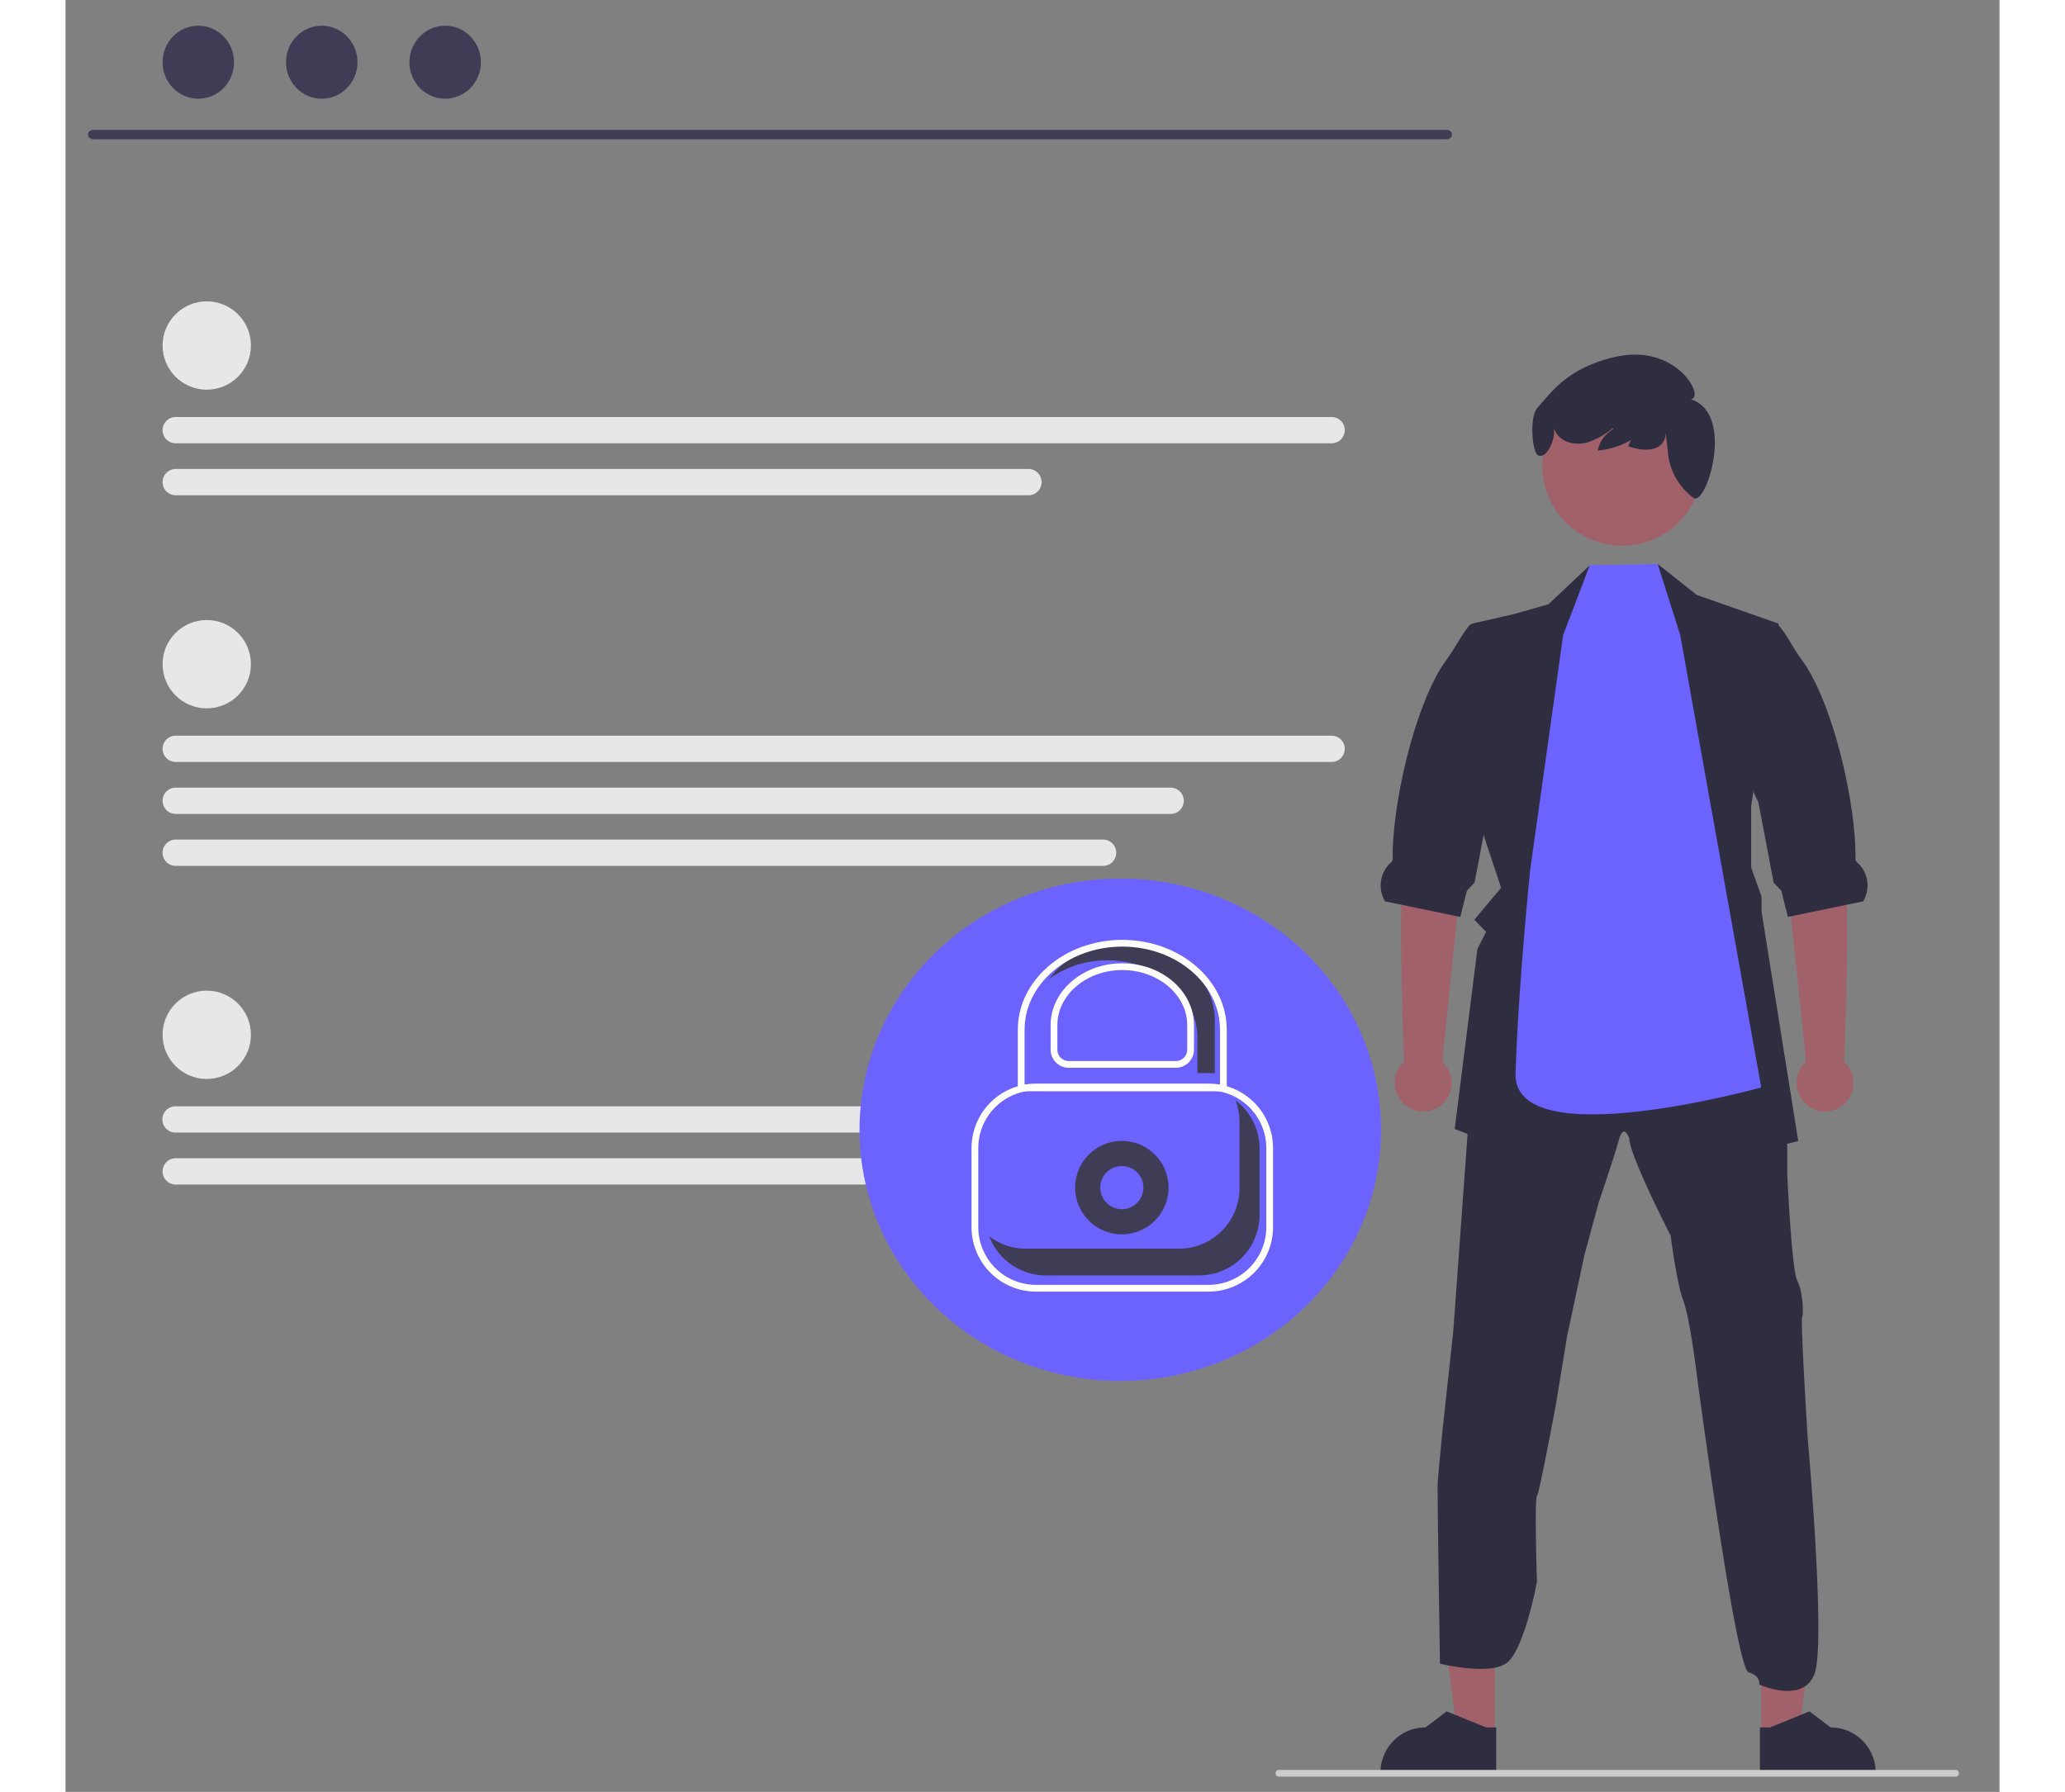
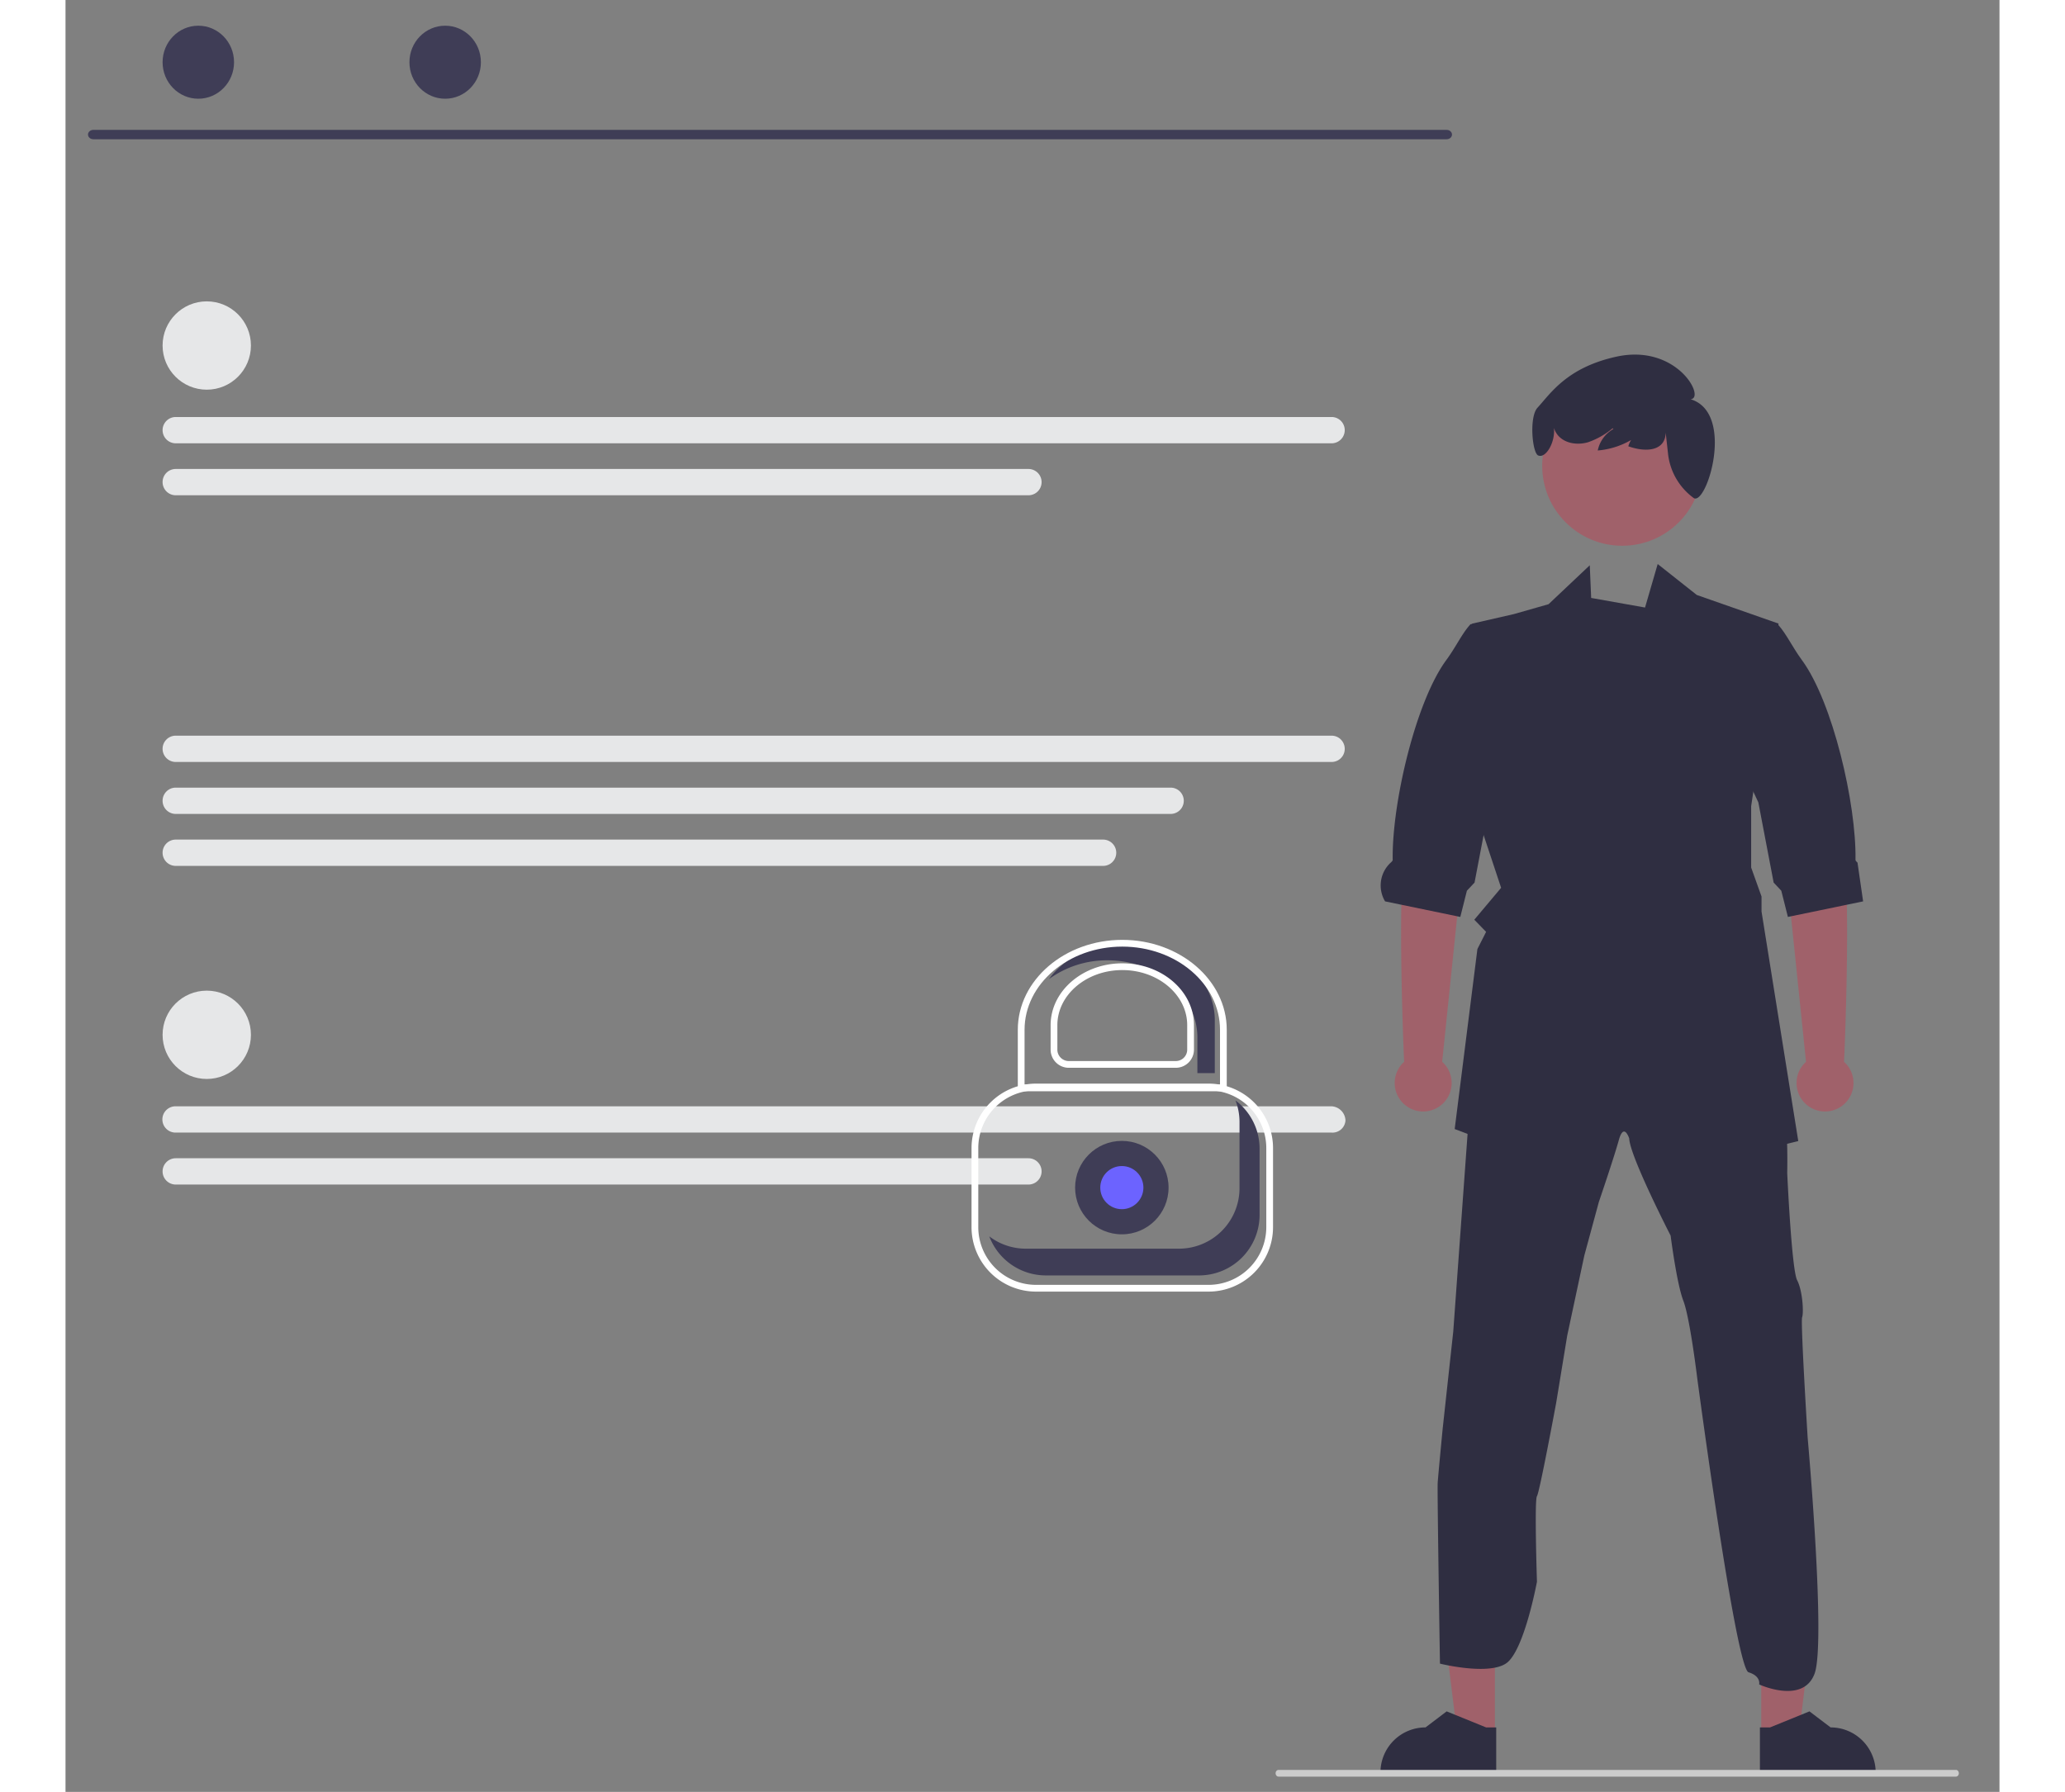
<svg xmlns="http://www.w3.org/2000/svg" width="598.383" height="519.366" data-name="Layer 1" viewBox="-6.665 -7.618 573.105 531.122">
  <rect x="-6.665" y="-7.618" width="573.105" height="531.122" fill="#808080" stroke="none" />
  <path fill="#3f3d56" d="M402.642 33.659H1.56C.332 33.636-.407 32.46.229 31.542c.283-.408.785-.661 1.331-.671h401.082c1.228.023 1.967 1.199 1.331 2.117-.283.408-.785.661-1.331.671" />
  <ellipse cx="32.692" cy="10.823" fill="#3f3d56" rx="10.588" ry="10.823" />
-   <ellipse cx="69.267" cy="10.823" fill="#3f3d56" rx="10.588" ry="10.823" />
  <ellipse cx="105.842" cy="10.823" fill="#3f3d56" rx="10.588" ry="10.823" />
  <circle cx="35.193" cy="94.795" r="13.089" fill="#e6e7e8" />
  <path fill="#e6e7e8" d="M368.516 123.78H26.002a3.898 3.898 0 1 1 0-7.796h342.514a3.898 3.898 0 1 1 0 7.796M278.686 139.182H26.002a3.898 3.898 0 0 1 0-7.796h252.684a3.898 3.898 0 1 1 0 7.796" />
  <circle cx="35.193" cy="299.1" r="13.089" fill="#e6e7e8" />
  <path fill="#e6e7e8" d="M368.516 328.084H26.002a3.898 3.898 0 1 1 0-7.795h342.514a4.36 4.36 0 0 1 4.114 4.198 3.85 3.85 0 0 1-4.114 3.597M278.686 343.486H26.002a3.898 3.898 0 0 1 0-7.796h252.684a3.898 3.898 0 1 1 0 7.796" />
-   <circle cx="35.193" cy="189.247" r="13.089" fill="#e6e7e8" />
  <path fill="#e6e7e8" d="M368.516 218.231H26.002a3.898 3.898 0 1 1 0-7.796h342.514a3.898 3.898 0 1 1 0 7.796M320.818 233.633H26.002a3.898 3.898 0 0 1 0-7.796h294.816a3.898 3.898 0 0 1 0 7.796M300.808 249.035H26.002a3.898 3.898 0 0 1 0-7.796h274.806a3.898 3.898 0 1 1 0 7.796" />
-   <circle cx="306.495" cy="324.421" r="96.934" fill="#6c63ff" transform="matrix(.797 0 0 .768 61.616 78.091)" />
  <circle cx="306.361" cy="344.393" r="13.848" fill="#3f3d56" />
  <circle cx="306.361" cy="344.393" r="6.391" fill="#6c63ff" />
  <path fill="#fff" d="M332.067 375.219h-51.144a19.123 19.123 0 0 1-19.102-19.101v-23.45a19.123 19.123 0 0 1 19.102-19.1h51.144a19.123 19.123 0 0 1 19.1 19.1v23.45a19.12 19.12 0 0 1-19.1 19.1m-51.144-59.652a17.12 17.12 0 0 0-17.102 17.102v23.449a17.12 17.12 0 0 0 17.102 17.1h51.144a17.12 17.12 0 0 0 17.1-17.1v-23.45a17.12 17.12 0 0 0-17.1-17.1Z" />
  <path fill="#3f3d56" d="M277.894 362.49h45.395a17.943 17.943 0 0 0 17.943-17.943v-19.623a17.9 17.9 0 0 0-1.184-6.365 17.9 17.9 0 0 1 7.131 14.295v19.623a17.943 17.943 0 0 1-17.943 17.943h-45.395a17.93 17.93 0 0 1-16.759-11.578 17.84 17.84 0 0 0 10.812 3.648" />
  <path fill="#a0616a" d="m416.909 506.542-11.154-.001-5.307-43.027 16.464.001z" />
  <path fill="#2f2e41" d="M417.303 518.178H383v-.435a13.35 13.35 0 0 1 13.351-13.351h.001l6.266-4.754 11.69 4.755h2.995Z" />
  <path fill="#a0616a" d="m495.838 506.542 11.155-.001 5.307-43.027-16.464.001z" />
  <path fill="#2f2e41" d="M495.445 518.178h34.303v-.435a13.35 13.35 0 0 0-13.352-13.351l-6.266-4.754-11.69 4.755h-2.995ZM399.957 431.896c.165-2.455 1.475-16.033 1.475-16.033l3.137-28.794 5.53-76.328.361-4.997 28.967-5.561 19.798-9.491 23.531 7.522 18.324 6.871s.03 2.942.172 6.495c.188 4.651.518 10.354 1.302 11.836 1.31 2.62.98 16.684.98 16.684s1.303 28.614 2.942 31.752 1.969 9.671 1.475 10.981 1.639 35.674 1.639 35.674 5.476 60.81 2.04 69.98-16.418 3.163-16.418 3.163.628-2.447-3.137-3.6-15.233-87.38-15.233-87.38-2.133-17.68-4.094-22.747-3.765-19.304-3.765-19.304-12.111-23.563-12.268-28.802c0 0-1.585-4.903-3.083.494s-5.914 18.323-5.914 18.323l-4.306 15.876-5.067 23.72-3.279 19.97s-4.91 26.504-5.695 27.65 0 25.358 0 25.358-3.796 20.622-9.161 24.222-19.58.057-19.58.057-.838-51.136-.673-53.59" />
  <path fill="#2f2e41" d="m412.315 236.13 6.44 19.398-7.946 9.459 3.499 3.601-2.581 5.09-6.73 53.354 36.897 13.993 12.425-15.578 9.797 15.578 42.694-10.432-10.888-68.037v-4.448l-3.074-8.589v-18.182l8.118-54.122-24.23-8.487-11.585-9.169-3.749 12.895-15.962-2.839-.416-9.688-12.213 11.539-10.284 2.933-12.314 2.816-1.569 3.922 3.137-.784-.509 51.024z" />
  <path fill="#a0616a" d="m401.286 307.104 6.197-59.982 1.636-24.686-17.345-3.136s.687 17.651-1.585 27.61c-2.242 9.828-.297 58.877-.159 60.189a8.439 8.439 0 1 0 11.256.005" />
  <path fill="#2f2e41" d="m384.368 259.552 4.824.996 16.55 3.427.918.189 1.953-7.766 2.267-2.416 4.314-22.605.227-1.177 6.519-13.93 4.51-41.87-16.77 3.011q-.129.13-.244.275c-2.408 2.73-4.126 6.526-6.934 10.346-9.138 12.432-16.15 42.639-15.875 59.19.008.266-.267.556-.596.854a9.18 9.18 0 0 0-1.663 11.476" />
  <path fill="#a0616a" d="m509.108 307.104-6.197-59.982-1.635-24.686 17.345-3.136s-.688 17.651 1.585 27.61c2.242 9.828.297 58.877.158 60.189a8.439 8.439 0 1 1-11.256.005" />
-   <path fill="#2f2e41" d="m526.027 259.552-4.824.996-16.55 3.427-.918.189-1.953-7.766-2.267-2.416-4.314-22.605-.228-1.177-6.518-13.93 1.49-41.87 10.77 3.011c.087.086.165.18.244.275 2.408 2.73 4.125 6.526 6.933 10.346 9.138 12.432 16.15 42.639 15.876 59.19-.008.266.266.556.596.854a9.18 9.18 0 0 1 1.663 11.476" />
-   <path fill="#6c63ff" d="m437.144 180.594 7.88-20.667 20.127-.368 6.679 21.035 24.006 134.104s-73.544 20.48-72.798-4.138c.784-25.885 4.323-60.268 4.323-60.268Z" />
+   <path fill="#2f2e41" d="m526.027 259.552-4.824.996-16.55 3.427-.918.189-1.953-7.766-2.267-2.416-4.314-22.605-.228-1.177-6.518-13.93 1.49-41.87 10.77 3.011c.087.086.165.18.244.275 2.408 2.73 4.125 6.526 6.933 10.346 9.138 12.432 16.15 42.639 15.876 59.19-.008.266.266.556.596.854" />
  <circle cx="454.637" cy="130.437" r="23.71" fill="#a0616a" />
  <path fill="#2f2e41" d="M429.53 113.237c3.86-4.202 8.688-11.892 23.312-15.122 18.07-3.99 26.609 12.334 22.052 12.601 13.325 4.035 4.765 31.61.945 29.298a1 1 0 0 1-.095-.073 18.77 18.77 0 0 1-7.497-12.807l-.725-6.525c-.103 5.309-5.53 6.011-11.074 4.056a6.96 6.96 0 0 1 4.914-4.838 23.8 23.8 0 0 1-13.972 6.079 9.5 9.5 0 0 1 4.626-6.364l-.22-.215a22.9 22.9 0 0 1-7.33 4.15c-3.055.876-6.717.402-8.81-1.99a6.5 6.5 0 0 1-1.253-2.254c.452 4.204-2.368 9.004-4.559 8.18-1.822-.354-2.884-11.38-.315-14.176" />
  <path fill="#ccc" d="M554.403 517.981c.002.55-.381.997-.853.995H352.779c-.656 0-1.066-.83-.738-1.493.153-.307.434-.497.738-.497H553.55c.472-.002.855.445.853.995" />
  <path fill="#3f3d56" d="M307.282 271.863c-9.481 0-17.815 4.292-22.533 10.734a29.12 29.12 0 0 1 17.373-5.574c14.681 0 26.626 10.284 26.626 22.925v10.508h5.16v-15.668c0-12.641-11.945-22.925-26.626-22.925" />
  <path fill="#fff" d="M337.453 315.834h-61.918v-18.218c0-14.698 13.889-26.656 30.96-26.656s30.958 11.958 30.958 26.656Zm-59.918-2h57.918v-16.218c0-13.596-12.99-24.656-28.959-24.656s-28.959 11.06-28.959 24.656Z" />
  <path fill="#fff" d="M322.352 308.879h-31.715a5.39 5.39 0 0 1-5.381-5.382v-7.25c0-10.108 9.528-18.332 21.239-18.332s21.238 8.224 21.238 18.332v7.25a5.39 5.39 0 0 1-5.381 5.382m-15.857-28.964c-10.609 0-19.24 7.326-19.24 16.332v7.25a3.385 3.385 0 0 0 3.382 3.382h31.715a3.385 3.385 0 0 0 3.381-3.382v-7.25c0-9.006-8.63-16.332-19.238-16.332" />
</svg>